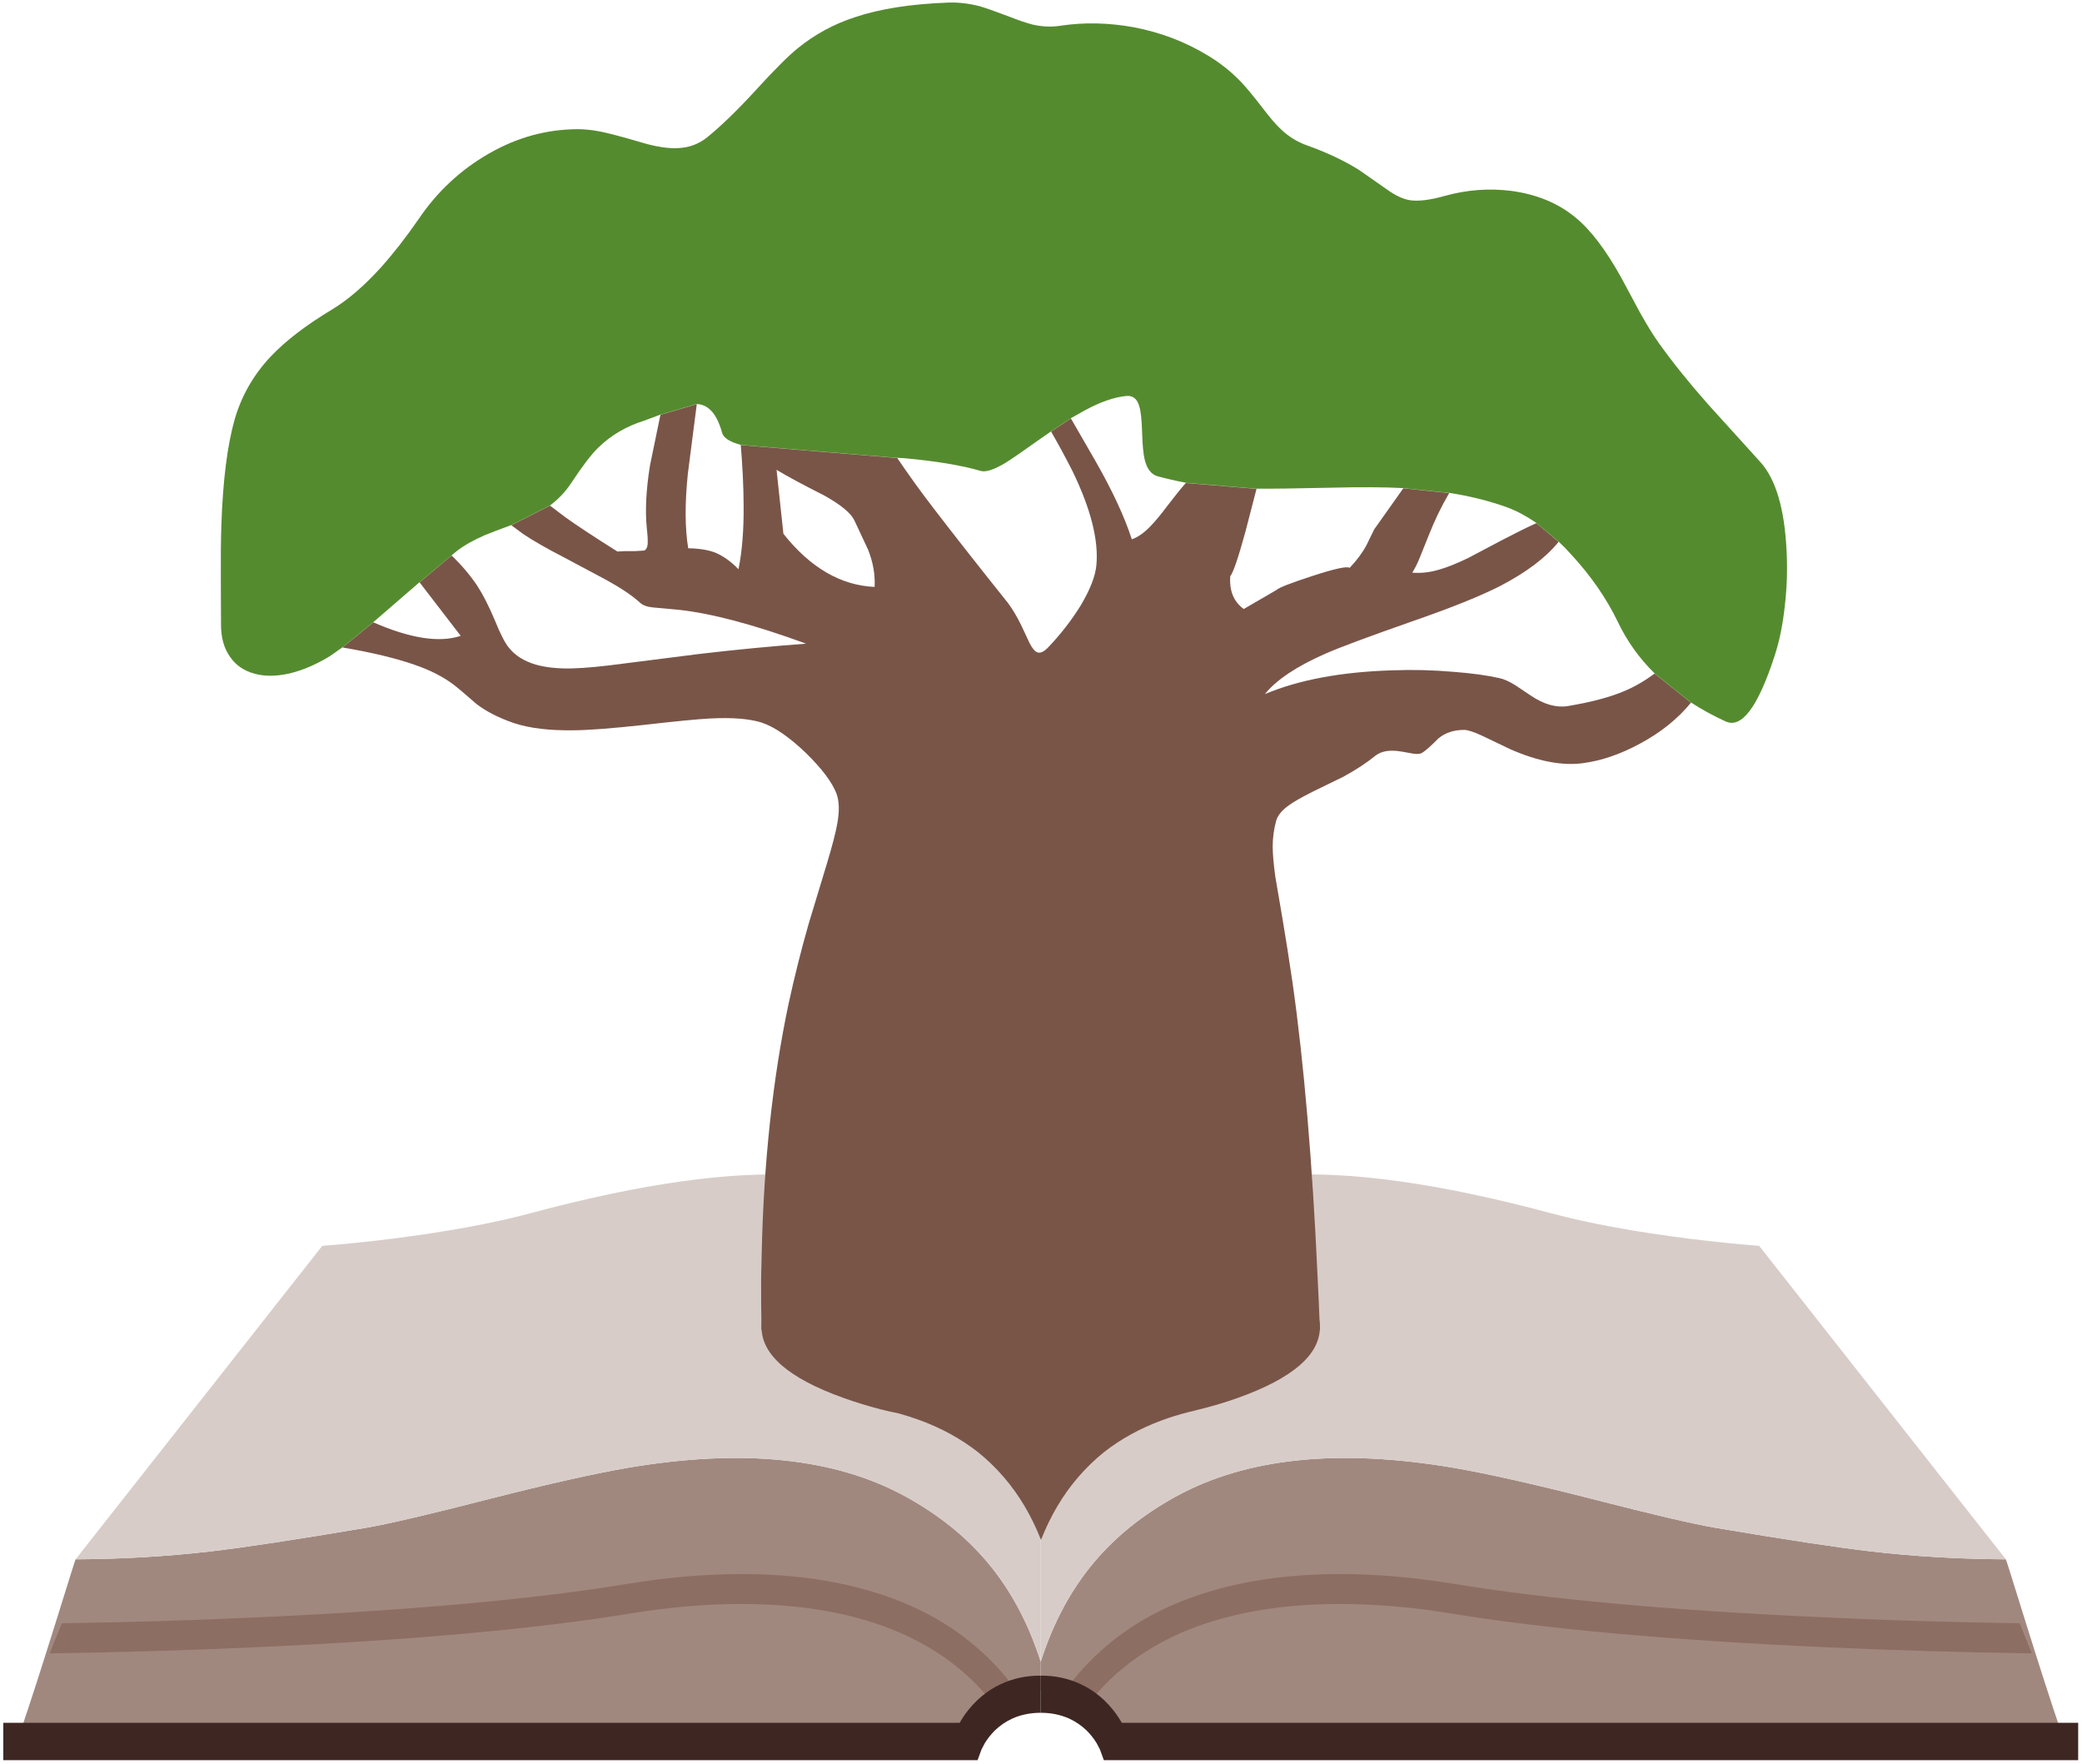
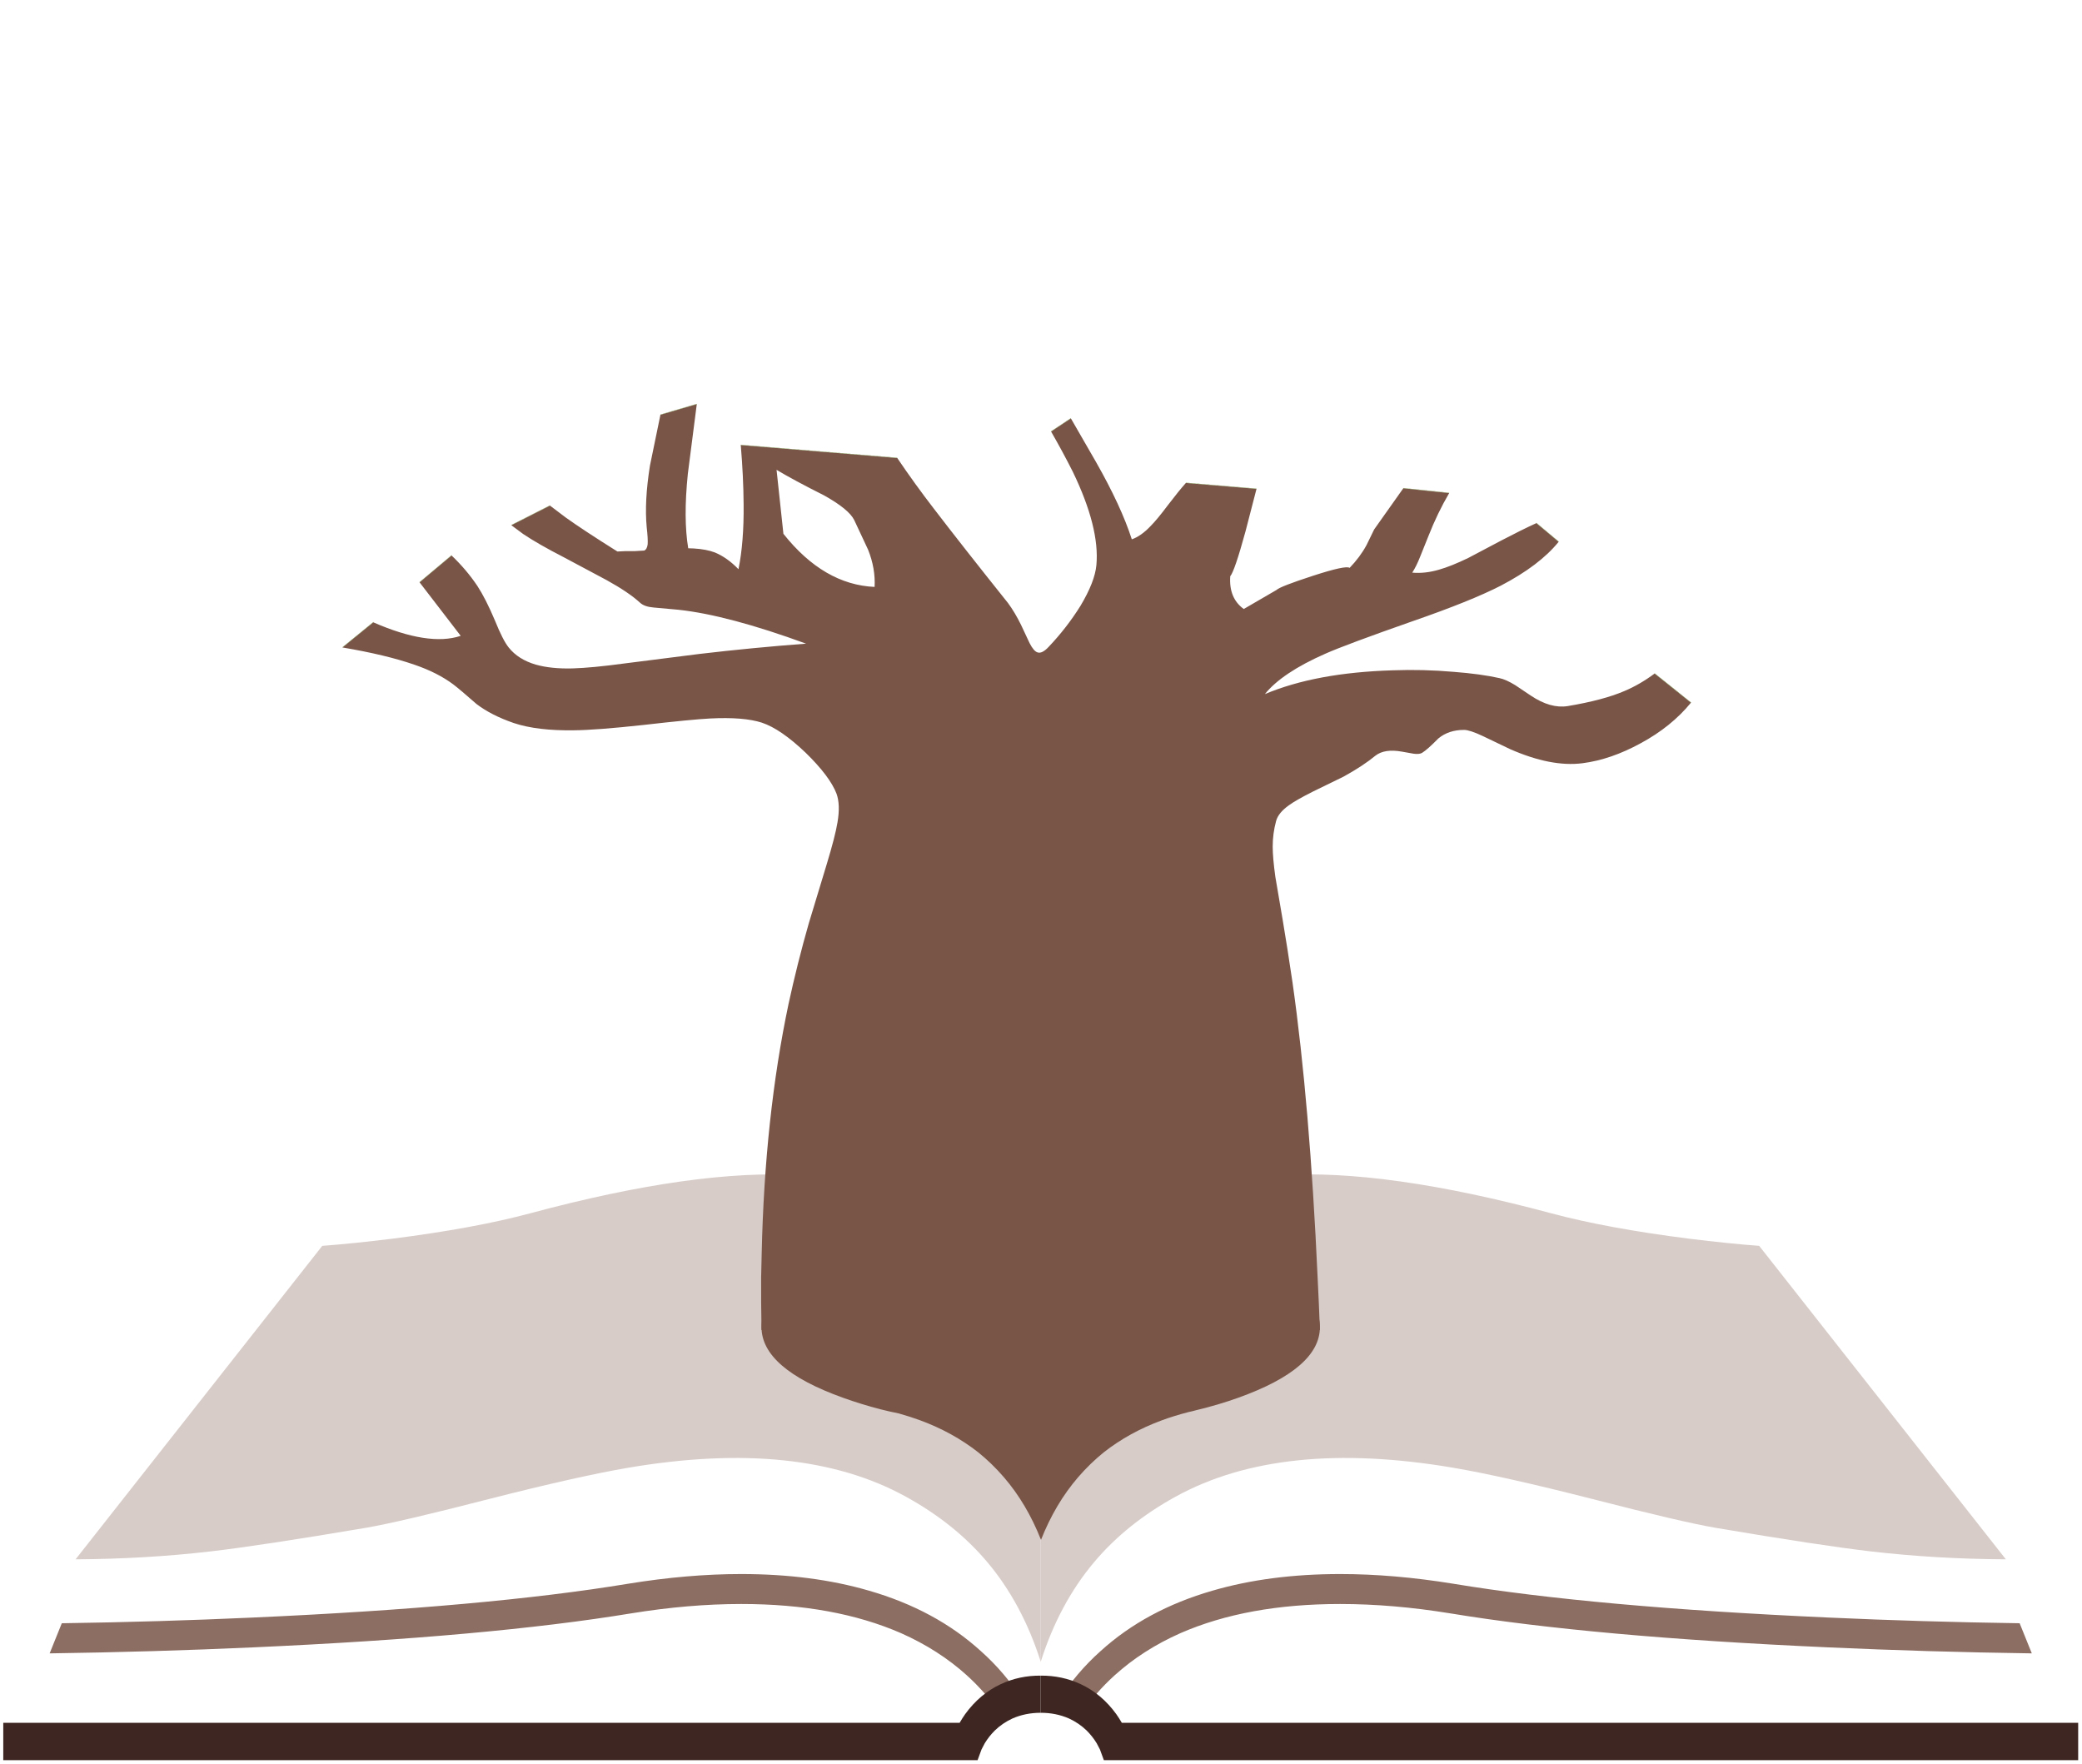
<svg xmlns="http://www.w3.org/2000/svg" xmlns:xlink="http://www.w3.org/1999/xlink" version="1.1" preserveAspectRatio="none" x="0px" y="0px" width="596px" height="505px" viewBox="0 0 596 505">
  <defs>
    <g id="seneducation_logo_book_half_0_Layer2_0_FILL">
-       <path fill="#A1887F" stroke="none" d=" M 139.95 -27.45 Q 100.9 -44.85 37.15 -36.1 18.4 -33.5 -14.35 -26.75 -47.25 -19.9 -59.9 -18.15 -98.7 -12.85 -117.4 -11.1 -141.5 -8.85 -167.2 -8.75 -167.3 -8.75 -174.05 8.8 -182.3 30.15 -187.4 42.25 L 160.2 44.8 189.8 30.5 189.8 21.85 Q 182.95 4.45 170 -7.95 158.05 -19.4 139.95 -27.45 Z" />
      <path fill="#D7CCC8" stroke="none" d=" M 37.15 -36.1 Q 100.9 -44.85 139.95 -27.45 158.05 -19.4 170 -7.95 182.95 4.45 189.8 21.85 L 189.8 -84.2 Q 160.7 -120.45 101.05 -123.5 62.3 -125.45 0.85 -112.1 -19.75 -107.65 -49.9 -104.55 -65 -103.05 -75.95 -102.4 L -167.2 -8.75 Q -141.5 -8.85 -117.4 -11.1 -98.7 -12.85 -59.9 -18.15 -47.25 -19.9 -14.35 -26.75 18.4 -33.5 37.15 -36.1 Z" />
    </g>
    <g id="seneducation_logo_book_half_0_Layer1_0_FILL">
      <path fill="#8D6E63" stroke="none" d=" M 79 -4.35 Q 59.2 -4.35 37.15 -1.45 -14.85 5.5 -101.65 8.65 -136.028 9.919 -172.3 10.35 -174.654 15.012 -176.8 19.35 -137.975 18.898 -101.35 17.55 -14.35 14.4 38.3 7.4 59.55 4.6 79 4.6 L 79.1 4.6 Q 113.4 4.6 138.1 13.3 152.05 18.3 162.45 25.9 169.5 31.05 175 37.5 L 183.25 33.5 Q 176.6 25.1 167.7 18.7 150.9 6.35 126.2 0.6 105.15 -4.35 79 -4.35 Z" />
    </g>
    <g id="seneducation_logo_book_half_0_Layer0_0_FILL">
      <path fill="#3E2723" stroke="none" d=" M 189.8 26 Q 181.9 25.95 175 28.55 167.3 31.45 161.85 37.5 160.8 38.7 159.8 40.1 L -193.95 40.1 -193.95 51.25 166.45 51.25 167.9 48.05 Q 167.95 48 169.1 46.2 170.65 44.15 172.75 42.45 175.6 40.2 179.35 38.8 184.15 37.1 189.8 37.1 L 189.8 26 Z" />
    </g>
    <g id="baobab_tree_0_Layer3_0_FILL">
      <path fill="#795548" stroke="none" d=" M 17.55 -65.1 L 12.35 -61.65 Q 15.4 -56.35 18.05 -51.1 25.15 -36.4 24.25 -26.6 23.85 -22.2 20.05 -15.85 16.45 -10.1 11.75 -5.15 10 -3.25 8.8 -3.65 7.8 -3.95 6.7 -6.1 L 4.45 -10.9 Q 2.85 -14.15 1.05 -16.6 -10.7 -31.3 -18.4 -41.35 -23.45 -47.9 -28.05 -54.7 L -69.15 -58.1 Q -68.45 -49.8 -68.4 -42.55 -68.3 -32.6 -69.75 -25.5 -72.7 -28.55 -75.95 -29.9 -78.2 -30.75 -81.5 -30.95 L -82.95 -31 Q -84.25 -38.8 -83.05 -50.55 L -80.7 -68.85 -90.25 -66.05 -93 -52.7 Q -94.5 -43.3 -93.85 -36.5 -93.5 -33.45 -93.6 -32.05 -93.75 -30.75 -94.5 -30.4 L -97 -30.25 Q -99.45 -30.3 -101.55 -30.15 -110.55 -35.8 -115.15 -39.1 L -119.25 -42.2 -129.4 -37.05 -126.3 -34.75 Q -122.45 -32.15 -115.65 -28.65 L -104.4 -22.65 Q -98.6 -19.45 -95.6 -16.7 -94.45 -15.65 -92.1 -15.45 L -85.5 -14.85 Q -72.5 -13.45 -52 -5.95 -66 -4.9 -80 -3.25 L -99.7 -0.75 Q -108.2 0.4 -113.3 0.55 -118.95 0.7 -123 -0.45 -127.6 -1.8 -130.1 -4.95 -131.6 -6.8 -133.7 -12 -136.1 -17.7 -138.35 -21.15 -141.25 -25.45 -145.1 -29.1 L -153.5 -22.05 -142.7 -8 Q -151.1 -5.2 -165.65 -11.55 L -173.75 -4.95 Q -162.25 -3 -154.8 -0.4 -148.8 1.65 -144.65 4.75 -143 6 -138.55 9.9 -134.7 12.85 -128.75 14.9 -122.6 16.95 -112.95 16.8 -107.1 16.75 -94.7 15.4 -82.05 13.95 -77.2 13.7 -68.4 13.25 -63.6 14.8 -58.65 16.45 -52.1 22.7 -45.75 28.9 -44 33.45 -42.95 36.35 -43.75 41 -44.35 44.65 -46.6 52.05 L -51.3 67.55 Q -54.25 77.85 -56.6 88.65 -62.85 118.3 -63.65 154 -63.731 157.207 -63.8 160.45 -63.776 160.538 -63.8 160.6 -63.834 167.334 -63.7 174.3 L -5.7 174.3 Q -2.05 177.25 1.05 180.85 7.05 187.8 10.8 197.3 14.55 187.8 20.55 180.85 23.65 177.25 27.3 174.3 L 82.95 174.3 Q 82.694 167.281 82.35 160.55 80.283 114.864 75.75 83 74.4 73.85 73.15 66.45 L 71.25 55.3 Q 70.55 50.25 70.55 47.35 70.55 43.9 71.45 40.6 72.05 38.45 74.8 36.5 76.55 35.2 81.1 32.9 L 89.2 28.95 Q 94.35 26.1 97.55 23.45 99.95 21.6 104.45 22.4 L 107.55 22.95 Q 109 23.15 109.75 22.75 111.15 21.9 114.05 18.95 116.75 16.7 120.8 16.7 122.3 16.7 125.7 18.3 L 132.9 21.75 Q 143.7 26.5 151.9 25.45 159.35 24.5 167.2 20.2 175.25 15.85 180.4 9.55 L 170.85 1.9 Q 166.95 4.8 162.9 6.5 157.3 8.9 148 10.45 143.5 11.15 138.35 7.7 L 134.25 4.95 Q 131.8 3.45 130.1 3.1 125.2 2 118.05 1.45 110 0.75 102.1 1.05 81.9 1.65 68.5 7.3 73 1.7 84.35 -3.3 89.75 -5.7 107.3 -11.85 122.6 -17.15 130.4 -21.15 140.65 -26.5 145.65 -32.7 L 139.8 -37.6 Q 136.05 -35.9 130.7 -33.1 L 121.9 -28.45 Q 117.45 -26.3 114.3 -25.4 110.6 -24.3 107.2 -24.6 108.3 -26.3 109.3 -28.85 L 111.45 -34.2 Q 113.8 -40.2 116.9 -45.5 L 104.85 -46.75 97.2 -35.95 95.2 -31.85 Q 93.5 -28.7 90.75 -25.85 89.8 -26.6 81.05 -23.75 72.45 -20.95 71.55 -20.05 L 62.95 -15.05 Q 59 -17.9 59.4 -23.65 60.55 -25 63.4 -35.4 L 66.3 -46.6 47.75 -48.15 Q 45.95 -46.15 43.05 -42.35 40.2 -38.55 38.5 -36.85 36 -34.2 33.55 -33.35 30.75 -42.05 24.15 -53.65 L 17.55 -65.1 M -35.7 -30.6 Q -33.75 -25.7 -34 -20.85 -47.35 -21.45 -57.95 -34.8 L -59.75 -51.6 Q -55.35 -48.95 -47.3 -44.9 -40.75 -41.25 -39.35 -38.4 L -35.7 -30.6 Z" />
-       <path fill="#558B2F" stroke="none" d=" M 100.6 -125.2 L 93.15 -130.4 Q 87.35 -134 79.7 -136.75 75.8 -138.1 72.8 -140.95 71 -142.55 67.8 -146.75 64.25 -151.35 62.2 -153.5 58.35 -157.5 53.6 -160.35 44.6 -165.85 33.9 -167.85 24.15 -169.6 15 -168.25 11.45 -167.65 7.6 -168.5 5.05 -169.15 0.85 -170.8 -4.2 -172.7 -6.25 -173.3 -10.6 -174.45 -14.7 -174.3 -29.45 -173.75 -39.2 -170.45 -47.4 -167.8 -54.2 -162.3 -57.9 -159.3 -65.25 -151.25 -72.45 -143.4 -78 -138.9 -81.25 -136.3 -85.45 -136.1 -88.75 -135.85 -93.75 -137.15 -99.9 -138.95 -102.65 -139.65 -107.95 -141.05 -111.9 -141.05 -124.15 -141.05 -135.3 -134.65 -146.45 -128.25 -153.75 -117.45 -158.8 -110.15 -163.7 -104.7 -170.15 -97.6 -176.25 -93.85 -186.7 -87.6 -192.65 -81.3 -199.35 -74.15 -202.05 -64.9 -204.95 -54.7 -205.55 -37.3 -205.75 -31.35 -205.7 -23.15 L -205.65 -10.9 Q -205.65 -5.8 -203.25 -2.45 -201 0.8 -196.95 1.9 -193.05 3.05 -187.8 1.9 -182.6 0.7 -177 -2.7 L -173.75 -5 -165.65 -11.6 -153.5 -22.1 -145.1 -29.15 -143.75 -30.25 Q -140.85 -32.5 -136.35 -34.45 -133.9 -35.45 -129.4 -37.1 L -119.25 -42.25 Q -115.95 -44.7 -113.7 -48.1 -109.25 -54.85 -106.55 -57.45 -101.6 -62.3 -94.4 -64.55 L -90.25 -66.1 -80.7 -68.9 Q -78.8 -68.75 -77.5 -67.65 -75.35 -65.95 -74.05 -61.35 -73.55 -59.35 -69.15 -58.15 L -28.05 -54.75 -26.15 -54.65 Q -13.6 -53.5 -6.1 -51.3 -4.1 -50.75 0.4 -53.45 2.45 -54.7 9.9 -60 L 12.35 -61.7 17.55 -65.15 21 -67.1 Q 27.3 -70.55 32.15 -71 34.7 -71.2 35.5 -68.3 36.1 -66.5 36.25 -61.5 36.4 -56.4 36.95 -54.2 37.85 -50.6 40.35 -49.9 43.65 -49 47.75 -48.2 L 66.3 -46.65 Q 72.15 -46.6 85.55 -46.9 97.65 -47.2 104.85 -46.8 L 116.9 -45.55 Q 125.05 -44.3 132.25 -41.7 135.95 -40.3 139.8 -37.65 L 145.65 -32.75 Q 147.2 -31.3 149.1 -29.2 156.8 -20.8 161.2 -11.65 164.8 -4.1 170.85 1.85 L 180.4 9.5 Q 184.65 12.25 189.45 14.45 195.8 17.45 202.35 -2.7 204.25 -8.45 205.05 -15.9 205.9 -23.25 205.5 -30.45 204.7 -46.75 198.75 -53.5 L 184.85 -68.85 Q 177.5 -77.15 171.95 -84.9 169.8 -87.9 166.9 -93.1 L 162.1 -102.05 Q 156.05 -112.95 150.15 -117.8 143.3 -123.5 133.2 -124.85 124.5 -125.95 115.8 -123.55 110 -121.9 106.6 -122.4 103.85 -122.85 100.6 -125.2 Z" />
    </g>
    <g id="baobab_tree_0_Layer1_0_FILL">
      <path fill="#795548" stroke="none" d=" M 48.4 195.85 Q 49.449 195.636 50.45 195.35 56.226 193.971 61.45 192.1 82.95 184.4 82.95 173.55 82.95 162.7 61.45 155 39.95 147.35 9.6 147.35 -20.75 147.35 -42.25 155 -63.7 162.7 -63.7 173.55 -63.7 184.4 -42.25 192.1 -37.569 193.777 -32.5 195.1 -30.105 195.707 -27.65 196.2 -24.7 197.028 -22.05 198 -13.5 201.15 -6.8 206.4 -3.15 209.35 -0.05 212.95 5.95 219.9 9.7 229.4 13.45 219.9 19.45 212.95 22.55 209.35 26.2 206.4 32.9 201.15 41.45 198 44.703 196.808 48.4 195.85 Z" />
    </g>
    <path id="baobab_tree_0_Layer3_0_1_STROKES" stroke="#4B830D" stroke-width="0.05" stroke-linejoin="round" stroke-linecap="round" fill="none" d=" M -173.75 -5 L -165.65 -11.6 M -153.5 -22.1 L -145.1 -29.15 M -129.4 -37.1 L -119.25 -42.25 M -90.25 -66.1 L -80.7 -68.9 M -28.05 -54.75 L -69.15 -58.15 M 12.35 -61.7 L 17.55 -65.15 M 47.75 -48.2 L 66.3 -46.65 M 104.85 -46.8 L 116.9 -45.55 M 139.8 -37.65 L 145.65 -32.75 M 170.85 1.85 L 180.4 9.5" />
  </defs>
  <g transform="matrix( 1.09, 0, 0, 1.09, 298,300) ">
    <g transform="matrix( 0.71, 0, 0, 0.879, -0.25,141.95) ">
      <g transform="matrix( -1, 0, 0, 1, 190.05,0) ">
        <g transform="matrix( 1, 0, 0, 1, 0,0) ">
          <use xlink:href="#seneducation_logo_book_half_0_Layer2_0_FILL" />
        </g>
        <g transform="matrix( 1, 0, 0, 1, 0,0) ">
          <use xlink:href="#seneducation_logo_book_half_0_Layer1_0_FILL" />
        </g>
        <g transform="matrix( 1, 0, 0, 1, 0,0) ">
          <use xlink:href="#seneducation_logo_book_half_0_Layer0_0_FILL" />
        </g>
      </g>
      <g transform="matrix( 1, 0, 0, 1, -189.55,0) ">
        <g transform="matrix( 1, 0, 0, 1, 0,0) ">
          <use xlink:href="#seneducation_logo_book_half_0_Layer2_0_FILL" />
        </g>
        <g transform="matrix( 1, 0, 0, 1, 0,0) ">
          <use xlink:href="#seneducation_logo_book_half_0_Layer1_0_FILL" />
        </g>
        <g transform="matrix( 1, 0, 0, 1, 0,0) ">
          <use xlink:href="#seneducation_logo_book_half_0_Layer0_0_FILL" />
        </g>
      </g>
    </g>
    <g transform="matrix( 1, 0, 0, 1, -9.7,-100.25) ">
      <g transform="matrix( 1, 0, 0, 1, 0,0) ">
        <use xlink:href="#baobab_tree_0_Layer3_0_FILL" />
        <use xlink:href="#baobab_tree_0_Layer3_0_1_STROKES" />
      </g>
      <g transform="matrix( 1, 0, 0, 1, 0,0) ">
        <use xlink:href="#baobab_tree_0_Layer1_0_FILL" />
      </g>
    </g>
  </g>
</svg>